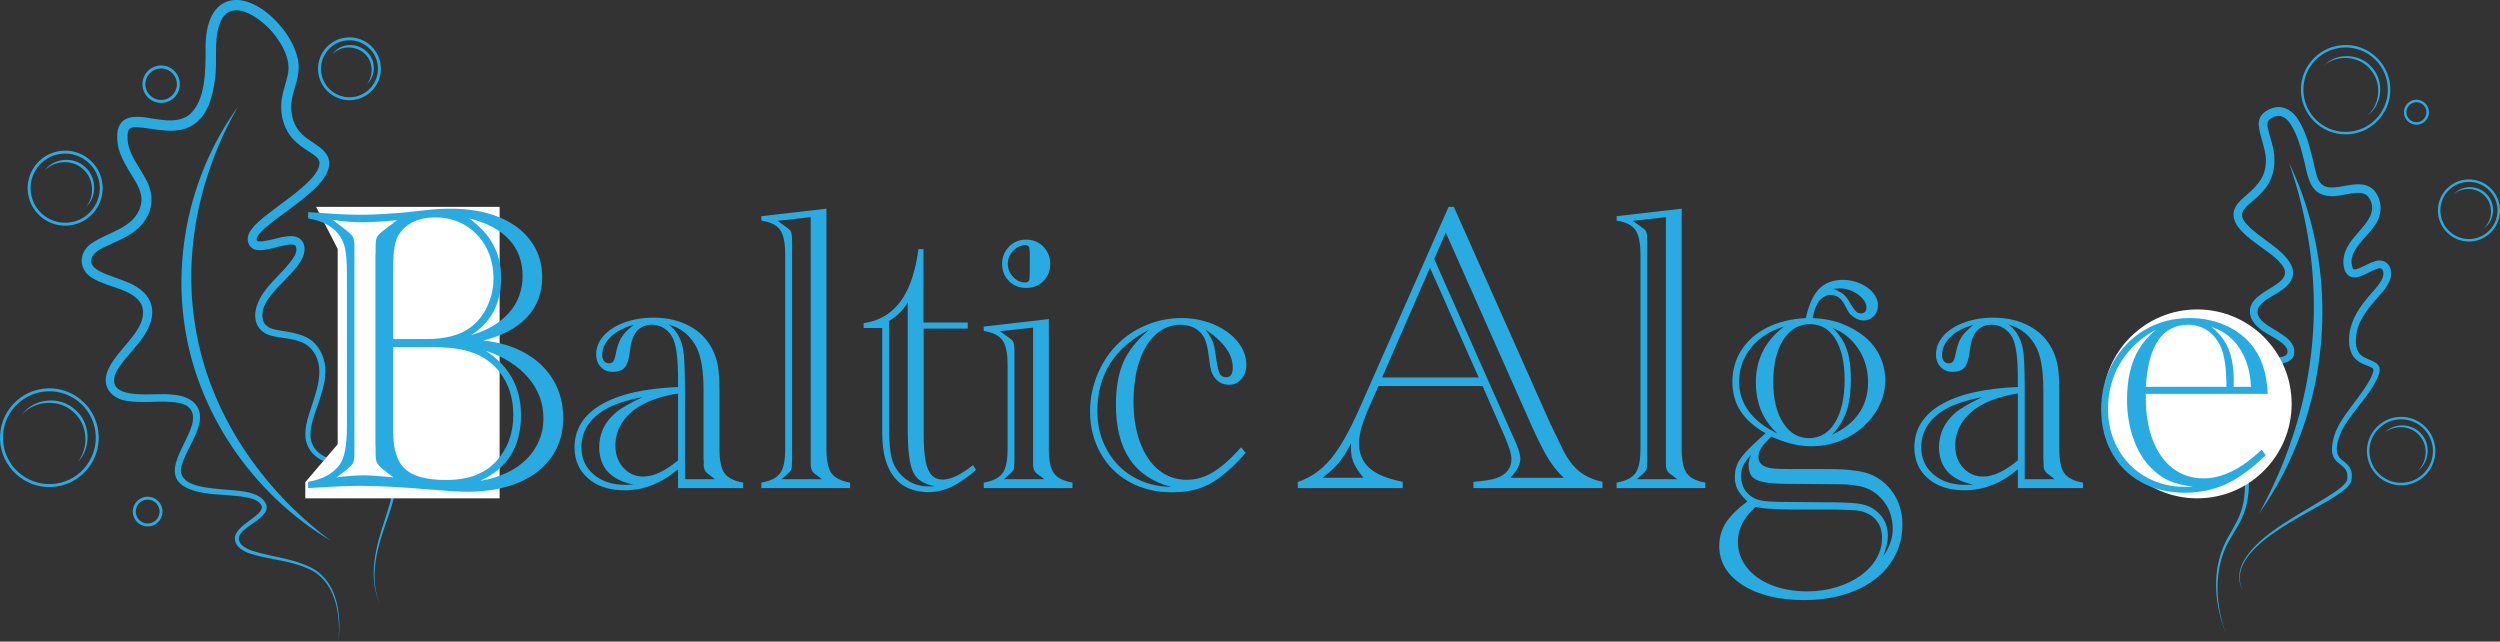
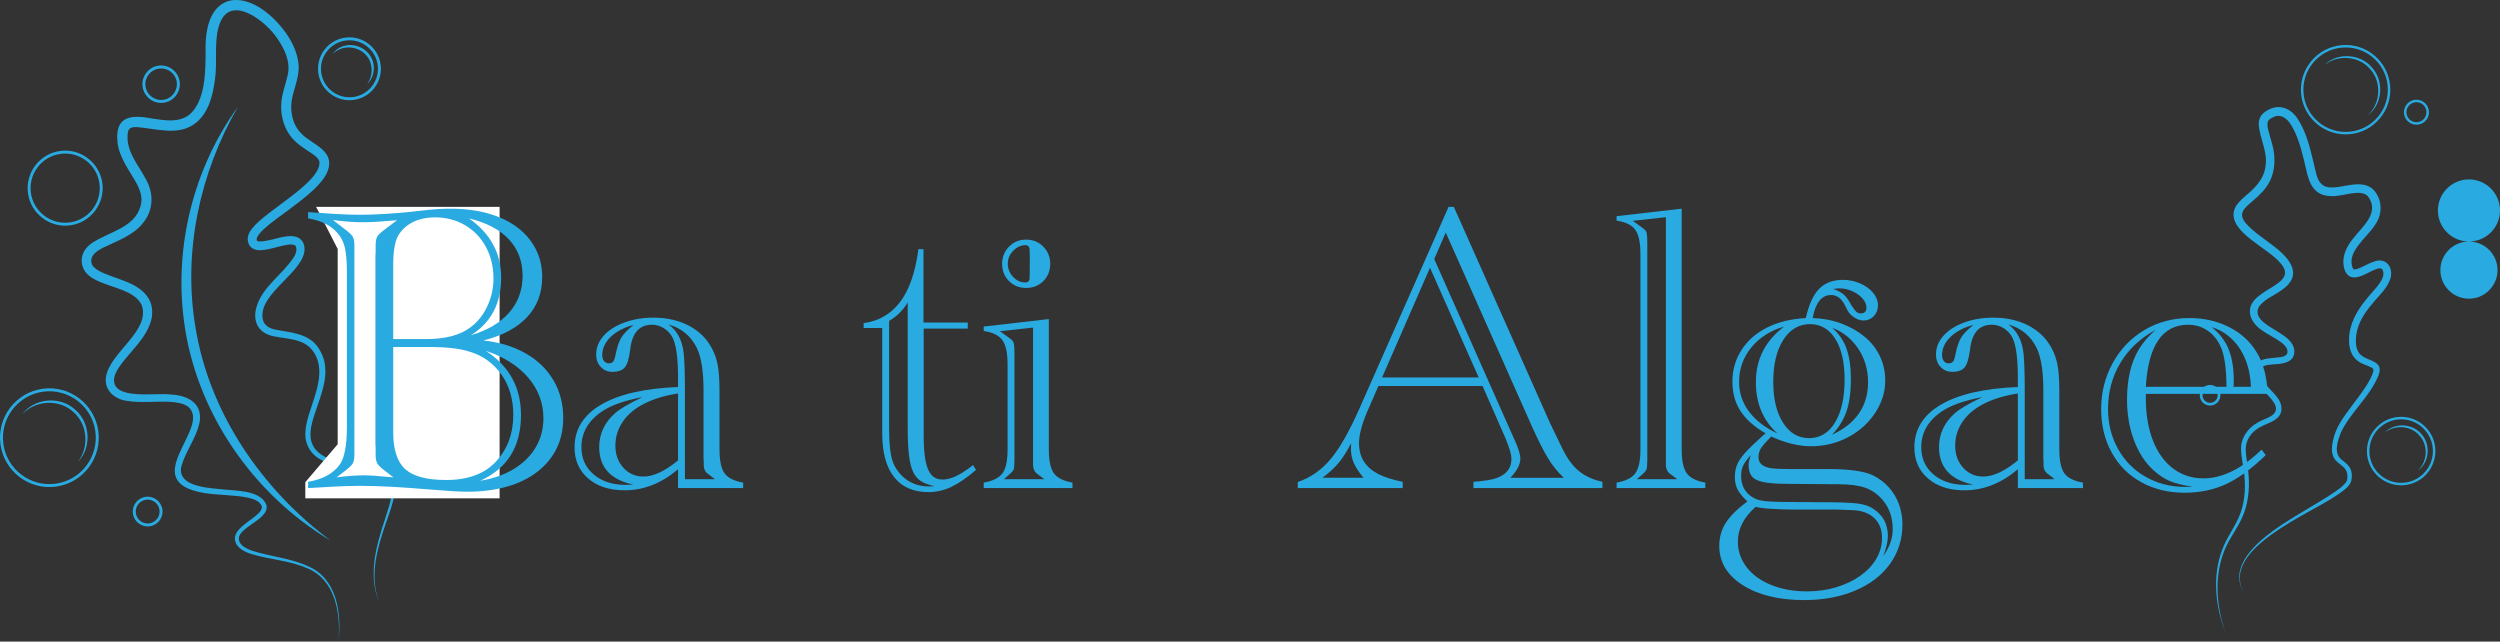
<svg xmlns="http://www.w3.org/2000/svg" id="Layer_1" data-name="Layer 1" viewBox="0 0 1564.57 401.54">
  <rect x="0" y="0" width="1564.57" height="401.54" fill="#333333" stroke="none" />
  <defs>
    <style>
      .cls-1 {
        fill: #fff;
      }

      .cls-2 {
        fill: #29abe2;
      }
    </style>
  </defs>
  <g>
    <path class="cls-2" d="M211.804,401.54c1.58-17.085-1.739-38.831-19.651-45.954-11.102-4.876-23.313-5.362-34.914-8.891-4.296-1.33-10.036-4.124-10.243-9.57-.245-8.538,18.125-14.243,16.838-20.345-1.467-3.477-5.496-4.622-8.952-5.396-8.632-1.714-17.969-1.444-26.843-2.803-43.336-7.12,4.447-40.753-10.043-53.815-3.176-2.519-7.351-2.951-11.47-3.272-8.874-.542-18.27.866-27.364-.661-7.481-1.05-14.024-6.637-12.861-14.782,2.356-15.756,28.423-29.018,22.278-45.397-4.974-9.62-20.53-10.704-29.554-15.958-10.174-5.04-10.59-16.955-.968-22.928,10.584-6.794,25.943-9.331,29.814-22.463,1.691-5.172.012-10.154-2.582-14.875-4.235-7.588-10.835-15.984-11.76-25.515-1.68-16.204,8.387-17.333,21.535-14.745,8.405,1.234,16.827,2.763,23.525-2.457,10.071-8.743,10.011-27.071,10.092-39.694-1.207-41.348,29.575-39.859,50.206-11.455,3.693,5.321,6.634,11.21,7.716,17.729,1.2,6.53-1.095,13.091-2.788,19.036-1.567,5.426-2.179,10.764-.777,16.188,1.287,5.353,4.308,9.6,8.835,12.933,6.762,4.958,16.963,9.244,13.459,19.83-1.593,4.76-5.25,8.764-8.675,12.078-4.55,4.316-9.414,8.017-14.261,11.652-4.013,3.362-23.115,15.567-21.707,20.294.012.195.108.183.107.304.072.015.05.101.142.124,1.304.907,4.743.073,6.602-.239,6.512-1.05,18.554-6.543,22.414,1.828,5.328,14.61-24.398,28.228-25.685,43.789-.586,5.975,2.489,9.143,8.343,10.238,8.852,1.736,19.763,2.215,25.778,10.185,21.209,27.858-32.085,63.628,18.454,73.722,10.029,2.495,22.233,3.948,29.133,12.663,2.183,4.508.243,9.513-.902,13.895-.887,2.903-1.885,5.75-2.869,8.596-5.821,16.645-11.791,35.414-4.432,52.515-7.86-16.986-2.426-36.127,3.128-52.952,1.713-5.602,4.012-11.411,4.281-17.238.017-1.404-.138-2.826-.795-3.89-2.699-3.374-6.701-5.366-10.705-6.896-14.123-5.655-39.203-3.227-42.465-22.588-.832-7.87,2.4-15.556,4.614-22.643,3.565-10.582,7.088-23.271-.508-32.717-5.728-7.087-15.304-6.75-23.636-8.478-7.895-1.33-12.636-6.643-11.905-14.817,1.716-13.034,13.295-21.042,20.885-30.408,2.585-3.341,6.054-7.193,4.392-11.268-.047-.183-.191-.207-.24-.35-.143-.052-.174-.187-.356-.237-1.778-.834-4.857-.258-7.027.205-4.393.914-8.903,2.525-13.624,2.904-2.084.141-4.345-.055-6.125-1.354-1.832-1.239-2.653-3.54-2.686-5.668.023-2.551,1.477-4.861,2.616-6.321,8.262-11.21,43.139-28.858,42.314-41.77-.429-2.159-2.28-3.631-4.193-4.992-5.007-3.343-10.971-6.808-14.577-12.171-3.841-5.536-5.495-12.426-5.156-19.103.283-6.288,2.744-12.23,4.014-18.05,1.954-8.28-1.766-16.182-6.376-22.888-6.956-10.751-29.489-28.649-36.322-9.001-3.727,11-1.013,23.599-2.911,35.174-1.203,9.227-3.885,20.126-11.747,26.407-10.672,8.731-25.068,3.557-37.119,2.725-2.077.002-3.973.063-4.982,1.732-.805,1.344-.908,4.404-.658,6.938,1.061,8.789,6.586,15.125,10.971,23.188,5.575,9.434,5.453,20.162-1.837,28.729-6.133,7.388-16.097,10.791-23.997,14.654-4.34,2.128-8.962,5.008-7.73,10.065.433,1.751,2.273,3.35,4.596,4.665,5.048,2.72,10.956,4.273,16.428,6.523,10.15,3.842,18.651,10.692,16.627,22.79-2.5,12.562-13.681,20.942-20.343,30.822-1.588,2.325-2.851,4.782-3.207,7.108-1.696,14.142,26.421,8.815,35.414,10.155,11.456.417,21.099,6.326,17.672,19.116-2.334,8.884-8.126,16.282-10.712,24.905-1.943,5.898,1.253,9.901,6.485,11.949,5.224,2.059,11.235,2.651,17.162,3.203,8.457,1.155,25.34.184,29.185,9.7,3.217,10.122-23.189,15.08-15.888,24.702,1.682,2.022,4.443,3.25,7.179,4.215,11.346,3.684,23.794,4.521,34.808,9.641,18.267,7.689,21.167,29.724,19.086,47.201h0Z" />
    <path class="cls-2" d="M148.839,66.937c-23.786,41.279-34.48,90.583-26.531,137.766,8.599,53.599,41.426,101.401,84.612,133.627-48.841-29.091-84.432-80.779-91.786-137.423-6.211-46.774,6.058-95.752,33.705-133.969h0Z" />
    <g>
      <path class="cls-2" d="M35.195,304.513c-16.87,2.369-32.523-9.428-34.892-26.299-2.369-16.87,9.428-32.523,26.299-34.892,16.87-2.369,32.523,9.428,34.892,26.299s-9.428,32.523-26.299,34.892ZM26.857,245.144c-15.866,2.228-26.961,16.949-24.733,32.815,2.228,15.866,16.949,26.961,32.815,24.733,15.866-2.228,26.961-16.949,24.733-32.815-2.228-15.866-16.949-26.961-32.815-24.733Z" />
      <path class="cls-2" d="M13.941,259.219c7.539-10.204,23.562-11.48,32.931-3.001,9.725,8.066,10.74,24.117,1.704,33.023,7.486-9.413,6.273-23.943-2.908-31.635-8.914-7.999-23.475-7.138-31.727,1.612h0Z" />
    </g>
    <g>
      <path class="cls-2" d="M221.439,62.524c-10.741,1.508-20.708-6.004-22.216-16.745-1.508-10.741,6.004-20.708,16.745-22.216,10.741-1.508,20.708,6.004,22.216,16.745s-6.004,20.708-16.745,22.216ZM216.223,25.384c-9.737,1.367-16.547,10.402-15.179,20.139,1.367,9.737,10.402,16.547,20.139,15.179,9.737-1.367,16.547-10.402,15.179-20.139-1.367-9.737-10.402-16.547-20.139-15.179Z" />
      <path class="cls-2" d="M208.095,33.848c7.825-10.918,25.52-4.958,25.85,8.32.182,3.951-1.434,7.87-4.183,10.462,2.196-3.074,3.132-6.812,2.751-10.36-1.167-11.868-16.033-16.758-24.418-8.421h0Z" />
    </g>
    <g>
      <path class="cls-2" d="M44.049,141.006c-12.824,1.801-24.723-7.166-26.524-19.991-1.801-12.824,7.167-24.723,19.991-26.524,12.824-1.801,24.723,7.167,26.524,19.991,1.801,12.824-7.167,24.722-19.992,26.523ZM37.773,96.314c-11.82,1.66-20.086,12.627-18.426,24.447,1.66,11.819,12.627,20.085,24.447,18.425,11.82-1.66,20.086-12.627,18.426-24.446-1.66-11.82-12.627-20.086-24.447-18.426Z" />
-       <path class="cls-2" d="M28.018,106.684c5.589-7.867,17.826-8.873,24.939-2.43,7.389,6.122,8.134,18.387,1.134,25.032,5.449-7.155,4.507-17.893-2.338-23.643-6.661-5.962-17.43-5.372-23.735,1.042h0Z" />
    </g>
    <path class="cls-2" d="M93.706,329.364c-5.083.714-9.8-2.841-10.514-7.924s2.842-9.8,7.925-10.513,9.799,2.841,10.513,7.924-2.841,9.799-7.924,10.513ZM91.372,312.748c-4.079.573-6.932,4.357-6.359,8.436s4.358,6.931,8.437,6.358c4.079-.573,6.931-4.357,6.359-8.436-.573-4.079-4.357-6.931-8.436-6.359Z" />
    <path class="cls-2" d="M102.471,64.283c-6.392.898-12.323-3.572-13.22-9.964-.898-6.392,3.572-12.323,9.964-13.221,6.392-.898,12.324,3.573,13.221,9.965.898,6.392-3.573,12.323-9.965,13.22ZM99.471,42.919c-5.388.757-9.155,5.756-8.399,11.144.757,5.388,5.756,9.155,11.143,8.399s9.156-5.756,8.4-11.143-5.756-9.156-11.144-8.4Z" />
  </g>
  <path class="cls-2" d="M1383.138,253.822c-3.563,0-6.462-2.899-6.462-6.462s2.899-6.462,6.462-6.462,6.462,2.899,6.462,6.462-2.899,6.462-6.462,6.462ZM1383.138,242.618c-2.615,0-4.742,2.127-4.742,4.742s2.127,4.742,4.742,4.742,4.742-2.127,4.742-4.742-2.127-4.742-4.742-4.742Z" />
  <g>
    <path class="cls-2" d="M1392.693,395.635c-6.276-16.321-8.265-35.073-1.937-51.716,3.088-8.402,8.913-15.348,11.628-23.474,2.788-8.132,3.053-16.961,1.912-25.444-.557-4.405-1.582-8.647-1.756-13.17-.533-7.233,4.139-14.064,10.379-17.38,4.334-2.763,13.474-4.016,11.059-10.792-2.678-5.832-9.155-9.342-11.957-15.392-1.68-3.398-2.298-8.643,1.022-11.485,3.014-2.482,7.125-2.512,10.533-2.883,3.038-.44,8.163-.185,8.013-4.011-.01-1.455-.885-2.869-2.271-4.188-6.414-5.977-17.119-8.081-20.699-17.287-5.729-18.028,32.154-18.784,18.39-33.931-7.301-9.033-31.845-19.076-28.975-32.293.877-3.872,4.107-6.815,6.717-9.125,6.53-5.381,12.321-11.056,13.133-19.637,1.227-8.778-3.64-16.666-4.33-25.422-.021-1.356.156-2.899.833-4.386.97-2.158,2.735-3.558,4.665-4.596,7.362-4.362,14.708-1.227,19.002,5.519,5.093,7.863,7.221,16.663,9.42,25.471,0,0,1.49,6.407,1.49,6.407.873,3.676,1.837,7.577,4.925,9.588,1.308.864,2.989,1.249,4.874,1.311,6.108.209,13.148-2.75,19.877-1.813,2.687.347,5.545,1.73,7.324,3.865,5.2,6.437,4.986,15.079.294,21.529-5.014,7.961-18.62,17.203-13.546,27.482.321.264.659.23,1.181.194,3.72-.64,7.639-3.52,11.626-4.81,7.051-2.796,12.048,2.58,10.728,9.625-1.866,7.075-7.715,11.682-11.828,16.97-5.436,6.365-9.868,13.664-10.038,22.162-.137,3.796.526,7.753,3.636,10.099,4.969,3.646,14.011,3.391,10.443,12.48-5.47,13.367-17.428,22.785-23.544,35.698-1.92,5.166-4.62,12.4.251,16.646,1.459,1.334,3.55,2.513,5.062,4.676,1.84,2.701,1.898,6.031,1.189,9.115-1.555,3.964-5.487,6.2-8.729,8.518-17.265,12.035-72.257,33.485-58.918,60.394-2.115-3.83-2.96-8.441-1.992-12.789,4.313-18.554,33.147-33.065,48.502-42.635,3.751-2.25,7.5-4.508,11.059-6.964,2.534-1.806,5.216-3.668,6.971-6.176.576-.854.627-1.414.723-2.483.972-11.396-14.306-5.834-8.23-26.315,2.275-7.578,7.487-13.912,12.05-20.138,3.892-5.215,7.905-10.285,10.799-16.047.706-1.483,1.777-3.724,1.71-5.201-.076-.534-.209-.754-.856-1.216-2.766-1.574-6.105-2.098-8.959-4.32-4.232-2.994-5.628-8.639-5.432-13.46-.008-9.349,4.901-18.092,10.717-25.002,3.375-4.651,11.726-11.628,10.694-17.224-.623-2.673-2.037-2.584-4.415-1.772-4.139,1.442-7.998,4.434-12.626,5.138-7.257,1.042-8.745-7.829-7.605-13.093.496-2.518,1.529-4.826,2.75-6.882,5.513-9.758,21.036-18.859,12.303-30.682-4.647-5.172-16.241.45-23.337-.159-12.846-.407-14.132-11.555-16.449-21.442-2.019-8.095-4.178-16.72-8.675-23.633-2.342-3.734-6.285-6.53-10.534-4.433-1.27.575-2.981,1.401-3.565,2.674-.874,2.418.081,4.995.768,7.763.583,2.056,1.242,4.186,1.807,6.388,2.622,8.922,1.982,19.705-3.945,27.387-2.852,3.895-6.505,6.847-9.728,9.647-4.947,4.182-7.321,7.465-2.494,12.949,4.186,4.758,9.574,8.231,14.717,12.162,10.242,7.375,22.555,18.714,7.72,29.146-4.853,3.679-11.529,5.925-14.776,11.063-3.415,7.645,7.957,12.276,13.289,15.952,3.968,2.537,9.06,6.056,9.101,11.465.182,6.777-6.86,7.905-11.926,8.123-2.971.313-6.041.183-8.316,1.809-.863.683-1.077,1.827-1.088,2.953.017,3.482,2.085,6.25,4.362,8.891,3.552,4.295,9.373,8.444,8.913,14.855-.582,6.776-8.52,8.1-13.3,10.798-5.405,2.827-9.368,8.262-9.024,14.521.092,4.144,1.072,8.489,1.521,12.905.979,8.856.48,18.046-2.635,26.476-3.053,8.366-8.98,15.124-12.229,23.308-6.568,16.251-5.091,34.818.578,51.177h0Z" />
-     <path class="cls-2" d="M1432.583,102c25.061,52.002,27.368,114.356,7.675,168.533-6.554,18.08-15.362,35.342-26.512,50.862,19.476-35.345,31.582-74.435,33.9-114.692,2.096-35.523-3.429-71.014-15.063-104.703h0Z" />
    <path class="cls-2" d="M1467.953,84.098c-15.425,0-27.974-12.549-27.974-27.974s12.549-27.974,27.974-27.974,27.973,12.549,27.973,27.974-12.549,27.974-27.973,27.974ZM1467.953,29.695c-14.573,0-26.428,11.856-26.428,26.428s11.854,26.428,26.428,26.428,26.428-11.856,26.428-26.428-11.856-26.428-26.428-26.428Z" />
    <path class="cls-2" d="M1454.57,40.776c8.078-8.165,22.59-7.284,29.925,1.5,7.705,8.459,6.603,22.964-2.59,29.85,7.962-7.489,8.721-20.751,1.425-28.835-7.012-8.331-20.26-9.387-28.76-2.515h0Z" />
    <g>
      <path class="cls-2" d="M1502.709,303.722c-11.815,0-21.426-9.612-21.426-21.426s9.611-21.426,21.426-21.426,21.426,9.612,21.426,21.426-9.611,21.426-21.426,21.426ZM1502.709,262.416c-10.962,0-19.88,8.918-19.88,19.88s8.918,19.88,19.88,19.88,19.88-8.918,19.88-19.88-8.918-19.88-19.88-19.88Z" />
      <path class="cls-2" d="M1492.549,270.643c6.085-6.36,17.249-5.707,22.861,1.017,5.899,6.471,5.026,17.628-2.106,22.786,5.902-5.763,6.432-15.674.942-21.771-5.29-6.271-15.186-7.098-21.696-2.032h0Z" />
    </g>
    <path class="cls-2" d="M1512.28,78.053c-4.315,0-7.825-3.51-7.825-7.825s3.51-7.826,7.825-7.826,7.826,3.511,7.826,7.826-3.512,7.825-7.826,7.825ZM1512.28,63.949c-3.462,0-6.279,2.817-6.279,6.28s2.817,6.279,6.279,6.279,6.28-2.816,6.28-6.279-2.817-6.28-6.28-6.28Z" />
    <g>
-       <path class="cls-2" d="M1545.138,151.15c-10.714,0-19.43-8.717-19.43-19.432s8.716-19.431,19.43-19.431,19.432,8.716,19.432,19.431-8.717,19.432-19.432,19.432ZM1545.138,113.833c-9.861,0-17.884,8.023-17.884,17.885s8.023,17.886,17.884,17.886,17.886-8.023,17.886-17.886-8.024-17.885-17.886-17.885Z" />
+       <path class="cls-2" d="M1545.138,151.15c-10.714,0-19.43-8.717-19.43-19.432s8.716-19.431,19.43-19.431,19.432,8.716,19.432,19.431-8.717,19.432-19.432,19.432Zc-9.861,0-17.884,8.023-17.884,17.885s8.023,17.886,17.884,17.886,17.886-8.023,17.886-17.886-8.024-17.885-17.886-17.885Z" />
      <path class="cls-2" d="M1535.959,121.191c5.478-5.81,15.623-5.227,20.709.869,5.349,5.866,4.546,16.003-1.959,20.634,5.275-5.237,5.735-14.127.795-19.619-4.766-5.644-13.64-6.401-19.544-1.885h0Z" />
    </g>
  </g>
  <polygon class="cls-1" points="191.071 311.87 312.666 311.87 312.666 129.478 197.827 129.478 211.337 155.797 211.337 278.014 191.071 301.737 191.071 311.87" />
  <g>
    <path class="cls-2" d="M192.82,305.452v-3.922c8.939-1.521,15.476-5.017,19.611-10.502,3.119-4.13,4.681-12.188,4.681-24.165v-95.52c0-7.168-.422-12.587-1.265-16.258-.844-3.668-2.405-6.768-4.681-9.298-4.049-4.723-10.166-7.758-18.346-9.11v-3.922l2.025.129,15.181,1.013c5.396.336,10.71.505,15.941.505,4.384,0,9.572-.191,15.562-.571,5.987-.379,10.542-.736,13.664-1.075l12.777-1.392c4.555-.505,9.279-.759,14.17-.759,8.687,0,16.552,1.013,23.596,3.038,7.042,2.025,13.052,4.915,18.029,8.665,4.976,3.754,8.812,8.269,11.513,13.537,2.698,5.274,4.047,11.116,4.047,17.525,0,9.951-3.142,18.303-9.425,25.049-6.284,6.749-15.415,11.64-27.39,14.678,9.951,1.013,18.724,3.668,26.315,7.969s13.431,9.932,17.523,16.891c4.09,6.956,6.135,14.78,6.135,23.469,0,7.085-1.349,13.431-4.047,19.039-2.701,5.611-6.706,10.502-12.02,14.678-5.314,4.173-11.724,7.316-19.23,9.424-7.509,2.108-15.732,3.163-24.671,3.163-4.639,0-11.345-.379-20.117-1.138-12.821-1.013-21.592-1.646-26.315-1.897-7.676-.422-14.675-.633-21.001-.633-4.977,0-10.545.168-16.7.505l-13.032.759-2.53.129ZM210.659,298.746c6.661-.841,12.227-1.267,16.7-1.267,4.049,0,9.318.34,15.814,1.013l3.036.254-4.428-3.417c-2.868-2.108-4.704-3.793-5.503-5.06-.803-1.267-1.202-3.163-1.202-5.693v-4.176c0-.759-.021-1.263-.063-1.517-.045-.254-.064-.462-.064-.633v-118.293c0-.254.02-.505.064-.759.041-.254.063-.716.063-1.392v-4.176c0-1.771.147-3.163.444-4.176.294-1.009.863-1.959,1.707-2.847.843-.884,2.36-2.128,4.555-3.731l6.706-5.06-4.555.379c-6.496.59-12.189.884-17.079.884-5.566,0-11.724-.462-18.471-1.392l6.706,5.188c2.95,2.193,4.808,3.902,5.566,5.123.759,1.224,1.138,3.101,1.138,5.63v130.946c0,2.53-.379,4.407-1.138,5.63s-2.616,2.932-5.566,5.123l-4.428,3.417ZM246.083,212.207h20.497c12.145,0,21.422-2.444,27.832-7.339,4.385-3.203,7.887-7.567,10.502-13.092,2.612-5.525,3.922-11.324,3.922-17.396,0-7.339-1.562-13.92-4.682-19.738s-7.464-10.374-13.031-13.662c-5.566-3.292-11.81-4.935-18.725-4.935-5.484,0-10.205,1.013-14.169,3.035-3.966,2.025-7.044,4.935-9.236,8.731-1.941,3.793-2.911,9.826-2.911,18.092v46.304ZM246.083,217.142v53.264c0,10.964,2.508,18.706,7.529,23.215,5.017,4.516,13.557,6.768,25.619,6.768,13.746,0,24.206-3.922,31.377-11.766,7.085-7.758,10.626-17.416,10.626-28.97,0-4.892-.612-9.427-1.834-13.603-1.224-4.173-3.036-7.989-5.439-11.449-2.405-3.457-5.294-6.429-8.667-8.919-3.374-2.487-7.212-4.364-11.513-5.63-5.82-1.939-14.508-2.909-26.063-2.909h-21.635ZM294.666,209.803c10.374-3.035,18.364-7.758,23.975-14.17,5.607-6.409,8.413-14.084,8.413-23.023,0-9.025-2.827-16.595-8.475-22.71-5.652-6.115-14.002-10.522-25.052-13.224,13.412,9.45,20.117,21.806,20.117,37.071,0,16.192-6.326,28.212-18.978,36.056ZM300.486,300.896c7.926-1.267,14.884-3.688,20.874-7.276,5.988-3.582,10.606-8.114,13.854-13.6,3.246-5.482,4.872-11.555,4.872-18.217,0-9.529-3.163-18.006-9.49-25.431-6.325-7.422-15.181-13.029-26.567-16.825,14.675,9.533,22.014,22.941,22.014,40.231,0,19.738-8.522,33.443-25.557,41.119Z" />
    <path class="cls-2" d="M424.345,293.686c-10.375,8.771-21.508,13.158-33.4,13.158-9.533,0-17.144-2.467-22.837-7.402s-8.54-11.406-8.54-19.421c0-11.386,5.566-20.325,16.7-26.82s27.158-10.163,48.077-11.007v-5.314c0-6.58-.297-11.957-.886-16.133-.59-4.176-1.435-7.316-2.53-9.424-1.265-2.447-3.059-4.407-5.378-5.884-2.32-1.474-4.829-2.213-7.527-2.213-3.965,0-7.085,1.286-9.363,3.859s-3.712,6.557-4.301,11.954c-.676,5.314-1.771,8.922-3.29,10.819-1.517,1.897-4.133,2.847-7.844,2.847-2.868,0-5.271-1.013-7.21-3.038-1.941-2.022-2.911-4.638-2.911-7.844,0-4.301,1.56-8.2,4.682-11.703,3.119-3.5,7.443-6.26,12.968-8.286,5.523-2.025,11.576-3.038,18.155-3.038,8.518,0,15.983,1.709,22.393,5.126,6.409,3.414,11.175,8.16,14.297,14.233,1.686,3.12,2.888,6.623,3.605,10.499.716,3.882,1.075,9.236,1.075,16.07v36.435c0,7.003,1.032,11.98,3.099,14.929,2.066,2.955,5.967,4.935,11.703,5.947v3.417h-40.738v-11.766ZM396.511,303.301c-14.34-2.952-21.508-10.796-21.508-23.535,0-8.263,3.331-15.348,9.994-21.252,2.952-2.616,8.645-5.947,17.079-9.998-10.205,1.943-18.135,4.598-23.784,7.972-9.617,5.904-14.424,13.708-14.424,23.406,0,7.003,2.551,12.673,7.654,17.017,5.103,4.344,11.703,6.514,19.801,6.514,1.939,0,3.67-.043,5.187-.125ZM396.511,203.351c-5.904,1.517-10.649,3.985-14.233,7.402-3.585,3.417-5.376,7.234-5.376,11.449,0,1.603.379,2.87,1.138,3.797.759.93,1.771,1.392,3.036,1.392,1.181,0,2.066-.36,2.657-1.075.589-.716,1.095-2.17,1.519-4.364.927-4.723,2.129-8.289,3.605-10.694,1.474-2.401,4.027-5.037,7.654-7.906ZM424.345,288.118v-41.877c-8.182,1.267-15.204,3.374-21.066,6.326-5.863,2.952-10.354,6.706-13.474,11.261-3.12,4.552-4.681,9.572-4.681,15.054,0,5.568,1.664,10.186,4.997,13.854,3.331,3.668,7.529,5.502,12.589,5.502,6.241,0,13.453-3.371,21.635-10.12ZM428.647,299.884h18.725l-2.911-2.276c-.252-.254-.422-.379-.506-.379l-1.644-1.267c-1.265-1.267-1.898-2.866-1.898-4.809v-2.53l-.125-1.263v-43.015c0-11.723-1.351-20.497-4.049-26.315-3.795-7.761-9.742-12.735-17.84-14.929,5.398,3.793,8.56,9.826,9.49,18.089.506,5.063.759,12.907.759,23.535v55.16Z" />
-     <path class="cls-2" d="M476.471,305.452v-3.417c5.734-1.013,9.656-2.972,11.766-5.881,2.108-2.913,3.163-7.91,3.163-14.995v-122.215c0-7.085-1.075-12.122-3.226-15.117s-6.053-4.915-11.703-5.759v-2.781l40.739-4.684v150.555c0,7.003,1.031,11.98,3.099,14.929,2.066,2.955,5.965,4.935,11.703,5.947v3.417h-55.541ZM489.122,299.884h25.304l-3.036-2.276c-.17-.168-.338-.297-.506-.379l-1.644-1.267c-1.183-1.181-1.816-2.784-1.898-4.809v-155.236l-20.749,2.279,4.935,3.543c.082,0,.252.125.506.379l1.644,1.263c.843.594,1.392,1.455,1.644,2.596.254,1.138.379,3.143.379,6.01v135.372c0,3.46-.17,5.611-.505,6.452-.338.844-1.351,1.982-3.038,3.417-.252.168-.379.294-.379.379l-2.657,2.276Z" />
    <path class="cls-2" d="M578.064,205.63v67.051c0,6.58.399,11.874,1.202,15.879.8,4.008,2.065,6.94,3.795,8.794,1.727,1.857,4.027,2.784,6.895,2.784,5.144,0,11.469-3.038,18.978-9.11l1.897,3.038c-5.652,4.892-10.798,8.434-15.435,10.628-4.639,2.19-9.406,3.289-14.296,3.289-9.447,0-16.637-3.14-21.572-9.427-4.933-6.28-7.4-15.414-7.4-27.39v-65.913h-11.64v-3.038c6.326-.841,11.85-3.12,16.573-6.831,4.723-3.711,8.541-8.837,11.451-15.374,2.909-6.534,4.997-14.566,6.262-24.099h3.163v45.925h27.707v3.797h-27.58ZM568.068,189.309c-2.952,4.892-6.831,8.728-11.639,11.512v67.434c0,4.809.209,9.044.632,12.716.422,3.668,1.077,6.6,1.961,8.794.886,2.193,2.215,4.344,3.986,6.452,4.722,5.482,10.837,8.223,18.344,8.223,1.349,0,2.532-.043,3.543-.125-3.712-.844-6.6-1.939-8.667-3.292-2.066-1.346-3.689-3.308-4.87-5.881-1.183-2.573-2.024-6.092-2.53-10.565-.506-4.469-.76-9.994-.76-16.575v-78.692Z" />
    <path class="cls-2" d="M615.64,305.452v-3.417c5.734-1.013,9.656-2.972,11.766-5.881,2.108-2.913,3.163-7.91,3.163-14.995v-53.135c0-7.085-1.075-12.125-3.226-15.12-2.151-2.992-6.053-4.911-11.703-5.756v-2.784l40.739-4.681v81.475c0,7.003,1.031,11.98,3.099,14.929,2.066,2.955,5.965,4.935,11.703,5.947v3.417h-55.541ZM628.291,299.884h25.304l-3.036-2.276c-.17-.168-.338-.297-.506-.379l-1.644-1.267c-1.183-1.181-1.816-2.784-1.898-4.809v-86.156l-20.749,2.276,4.935,3.543c.082,0,.252.129.506.379l1.644,1.267c.843.59,1.392,1.455,1.644,2.593.254,1.138.379,3.143.379,6.01v66.296c0,3.46-.17,5.611-.505,6.452-.338.844-1.351,1.982-3.038,3.417-.252.168-.379.294-.379.379l-2.657,2.276ZM627.153,165.145c0-4.219,1.433-7.801,4.301-10.756,2.866-2.949,6.452-4.427,10.755-4.427s7.885,1.478,10.753,4.427c2.866,2.955,4.303,6.538,4.303,10.756,0,4.301-1.436,7.887-4.303,10.753-2.868,2.87-6.452,4.301-10.753,4.301s-7.888-1.432-10.755-4.301c-2.868-2.866-4.301-6.452-4.301-10.753ZM641.576,153.376c-2.954.172-5.503,1.415-7.654,3.734-2.151,2.322-3.226,4.997-3.226,8.035s1.095,5.736,3.289,8.094c2.193,2.365,4.723,3.543,7.591,3.543,1.854,0,2.784-.966,2.784-2.909.082-1.517.127-4.595.127-9.236,0-4.469-.045-7.336-.127-8.602-.086-1.686-1.013-2.573-2.784-2.659Z" />
-     <path class="cls-2" d="M776.694,279.895l2.911,3.543c-5.568,6.241-10.69,11.155-15.373,14.738-4.681,3.585-9.425,6.138-14.233,7.656s-10.332,2.276-16.573,2.276c-9.869,0-18.684-2.131-26.442-6.389-7.761-4.258-13.834-10.288-18.219-18.092-4.387-7.801-6.579-16.509-6.579-26.124,0-7.844,1.474-15.394,4.428-22.647,2.952-7.253,6.999-13.537,12.145-18.851,5.144-5.314,11.281-9.467,18.409-12.462,7.126-2.995,14.569-4.493,22.331-4.493,7.168,0,13.873,1.329,20.116,3.985,6.241,2.659,11.197,6.221,14.866,10.69,3.67,4.473,5.503,9.364,5.503,14.678,0,3.46-1.034,6.389-3.101,8.794-2.066,2.401-4.661,3.605-7.779,3.605-4.555,0-7.971-2.193-10.248-6.58-1.013-1.939-1.814-5.776-2.405-11.512-.676-5.65-1.771-9.701-3.289-12.145-1.351-2.279-3.29-4.07-5.82-5.38-2.53-1.306-5.398-1.959-8.602-1.959-5.82,0-10.966,2.025-15.435,6.072-4.473,4.047-7.908,9.701-10.311,16.954-2.405,7.253-3.607,15.688-3.607,25.303,0,9.533,1.392,18.029,4.176,25.494,2.782,7.464,6.683,13.2,11.703,17.205,5.017,4.008,10.859,6.01,17.521,6.01,3.797,0,7.464-.696,11.007-2.088s7.232-3.625,11.071-6.706c3.836-3.077,7.781-6.937,11.828-11.574ZM732.92,304.693c-23.027-5.99-34.54-23.109-34.54-51.367,0-10.628,1.539-19.484,4.618-26.569,3.079-7.085,8.497-13.916,16.258-20.497-21.678,11.136-32.515,28.133-32.515,50.988,0,8.942,1.981,17.017,5.945,24.227,3.963,7.214,9.467,12.864,16.51,16.954,7.042,4.093,14.949,6.178,23.723,6.264ZM754.428,206.26c2.446,3.209,4.027,5.884,4.745,8.035.716,2.151,1.41,5.842,2.086,11.07.675,4.473,1.412,7.382,2.215,8.731.8,1.349,2.088,2.022,3.859,2.022,2.782,0,4.174-2.022,4.174-6.072,0-8.348-5.693-16.275-17.079-23.785Z" />
  </g>
  <g>
-     <circle class="cls-1" cx="1375.063" cy="252.762" r="59.109" />
    <path class="cls-2" d="M927.818,241.56h-65.155l-7.085,16.192c-3.374,7.93-5.06,14.467-5.06,19.613,0,4.387.99,8.16,2.972,11.324,1.982,3.16,4.935,5.776,8.856,7.844,3.922,2.068,9.087,3.731,15.499,4.997v3.922h-65.663v-3.797c7.926-2.698,14.739-7.422,20.432-14.17,5.692-6.745,11.701-17.248,18.028-31.504l55.919-126.516h3.292l60.853,136.764c.168.086.317.317.442.696.129.379.297.782.508,1.204.208.422.442.884.696,1.392l5.565,11.512c3.038,6.158,6.495,10.796,10.377,13.916,3.876,3.12,8.728,5.314,14.55,6.58v3.922h-80.72v-3.922c6.834-.508,11.723-1.306,14.678-2.405,6.072-2.276,9.107-6.241,9.107-11.894,0-2.781-1.349-7.336-4.047-13.662l-14.045-32.008ZM853.299,299c-2.866-3.46-4.892-6.557-6.072-9.302-1.181-2.738-1.771-5.713-1.771-8.919,0-1.432.043-2.57.129-3.414-2.616,5.06-5.188,9.13-7.718,12.208-2.53,3.081-5.945,6.221-10.247,9.427h25.68ZM925.416,236.246l-30.491-68.7-29.986,68.7h60.477ZM897.581,162.107l48.708,109.69,1.267,2.784c2.612,5.65,3.922,9.783,3.922,12.399,0,3.625-2.068,7.633-6.201,12.02h33.404c-3.797-3.543-7.085-7.613-9.869-12.211-2.784-4.595-6.033-10.984-9.744-19.167l-54.276-122.089-7.21,16.575Z" />
    <path class="cls-2" d="M1011.701,305.452v-3.417c5.733-1.013,9.655-2.972,11.766-5.881,2.108-2.913,3.163-7.91,3.163-14.995v-122.215c0-7.085-1.075-12.122-3.226-15.117s-6.053-4.915-11.703-5.759v-2.781l40.739-4.684v150.555c0,7.003,1.029,11.98,3.097,14.929,2.068,2.955,5.967,4.935,11.703,5.947v3.417h-55.54ZM1024.351,299.884h25.306l-3.038-2.276c-.168-.168-.336-.297-.505-.379l-1.646-1.267c-1.181-1.181-1.814-2.784-1.897-4.809v-155.236l-20.751,2.279,4.935,3.543c.082,0,.254.125.508.379l1.643,1.263c.844.594,1.392,1.455,1.646,2.596.254,1.138.379,3.143.379,6.01v135.372c0,3.46-.172,5.611-.505,6.452-.34.844-1.352,1.982-3.038,3.417-.254.168-.379.294-.379.379l-2.659,2.276Z" />
    <path class="cls-2" d="M1108.484,273.189c-3.206,3.206-5.334,5.63-6.389,7.273-1.056,1.646-1.58,3.523-1.58,5.63,0,3.882,2.698,6.201,8.094,6.96,2.701.336,6.663.505,11.894.505h24.039c12.904,0,22.096,1.309,27.578,3.922,3.797,1.857,7.085,4.324,9.869,7.402s4.911,6.6,6.389,10.565c1.474,3.965,2.213,8.223,2.213,12.778,0,9.193-2.573,17.396-7.718,24.607s-12.419,12.798-21.823,16.763-20.012,5.947-31.817,5.947c-15.941,0-28.806-3.12-38.589-9.361-9.787-6.244-14.675-14.424-14.675-24.544,0-5.314,1.346-10.103,4.047-14.362,2.698-4.258,7.21-8.751,13.537-13.474-2.952-2.784-4.997-5.294-6.135-7.527s-1.709-4.786-1.709-7.652c0-2.784.442-5.314,1.329-7.593.884-2.276,2.57-4.806,5.06-7.59,2.487-2.784,6.092-6.284,10.816-10.502l2.025-1.771c-7.171-4.13-12.419-8.814-15.75-14.042-3.335-5.231-4.997-11.304-4.997-18.221,0-7.336,1.897-13.956,5.693-19.863,3.793-5.901,9.127-10.581,16.004-14.042,6.874-3.457,14.949-5.439,24.227-5.947,1.939-8.517,4.743-14.632,8.414-18.346,3.668-3.707,8.622-5.565,14.863-5.565,3.711,0,7.276.739,10.69,2.213,3.417,1.478,6.138,3.437,8.16,5.884,2.025,2.447,3.038,5.06,3.038,7.844,0,2.698-.867,4.954-2.593,6.768-1.732,1.814-3.859,2.718-6.389,2.718-1.943,0-3.839-.587-5.693-1.771-1.857-1.178-3.292-2.655-4.301-4.427l-1.9-3.668c-2.108-4.051-4.931-6.076-8.474-6.076-5.908,0-9.744,4.809-11.515,14.424,6.663.254,12.758,1.435,18.283,3.543,5.522,2.111,10.327,4.872,14.421,8.286,4.09,3.417,7.23,7.464,9.427,12.148,2.19,4.681,3.289,9.721,3.289,15.117,0,7.171-2.131,13.962-6.389,20.371-4.262,6.409-9.932,11.469-17.017,15.18-7.085,3.714-14.804,5.568-23.152,5.568-7.59,0-15.859-2.025-24.798-6.072ZM1098.744,317.217c-7.425,6.495-11.136,13.748-11.136,21.76,0,5.904,1.834,11.238,5.505,16.004,3.668,4.766,8.814,8.477,15.434,11.136,6.62,2.655,14.108,3.985,22.459,3.985,6.491,0,12.63-.887,18.405-2.659s10.796-4.196,15.054-7.273c4.258-3.081,7.55-6.623,9.869-10.628,2.319-4.008,3.48-8.332,3.48-12.97,0-5.314-1.709-9.509-5.123-12.587-3.417-3.081-8.078-4.661-13.982-4.743l-9.74-.379h-27.832c-4.133,0-7.972-.129-11.515-.383-3.879-.082-7.507-.505-10.878-1.263ZM1112.406,271.293c-9.025-8.098-13.537-18.808-13.537-32.137,0-14.338,5.904-25.936,17.713-34.792-8.688,2.53-15.562,6.917-20.622,13.158-5.06,6.244-7.593,13.412-7.593,21.509,0,6.831,2.068,13.009,6.201,18.534,4.13,5.525,10.077,10.1,17.838,13.728ZM1178.574,348.087c3.965-5.654,5.947-11.261,5.947-16.829,0-7.253-2.068-13.326-6.198-18.217-3.124-3.711-6.772-6.307-10.944-7.781-4.176-1.474-9.892-2.213-17.142-2.213l-17.462-.125-14.421-.129c-6.244,0-11.132-.356-14.675-1.075-3.543-.716-5.99-1.916-7.339-3.605-1.349-1.686-2.025-4.13-2.025-7.339,0-1.432.508-3.457,1.517-6.072-2.53,2.784-4.196,5.063-4.997,6.834s-1.201,3.922-1.201,6.452c0,3.289.778,6.158,2.342,8.602,1.557,2.444,3.856,4.344,6.894,5.693,1.854.759,4.427,1.267,7.718,1.517,3.289.254,8.685.379,16.192.379l16.829.129c10.796,0,18.323.251,22.581.759,4.258.505,7.61,1.6,10.057,3.289,6.158,3.965,9.236,9.658,9.236,17.079,0,3.374-.97,7.593-2.909,12.653ZM1154.409,237.638c0-10.882-1.943-19.398-5.818-25.557-3.879-6.155-9.153-9.236-15.816-9.236-6.999,0-12.587,3.289-16.763,9.869-4.173,6.577-6.26,15.351-6.26,26.315,0,10.628,2.042,19.148,6.135,25.557,4.09,6.409,9.509,9.615,16.258,9.615,6.914,0,12.353-3.292,16.321-9.869,3.961-6.58,5.944-15.476,5.944-26.694ZM1146.565,272.051c7.422-3.374,13.032-7.824,16.825-13.349,3.797-5.522,5.696-11.997,5.696-19.421,0-7.926-2.048-14.949-6.138-21.064s-9.509-10.479-16.255-13.095c4.215,3.797,7.21,8.223,8.982,13.286,1.771,5.06,2.655,11.343,2.655,18.851,0,8.098-.907,14.8-2.718,20.114-1.817,5.314-4.829,10.209-9.048,14.678ZM1147.324,180.832c2.866,1.013,5.063,2.193,6.58,3.543s2.952,3.331,4.301,5.947c1.432,2.276,2.55,3.816,3.351,4.618s1.791,1.201,2.975,1.201c2.358,0,3.543-1.22,3.543-3.668,0-1.939-.825-3.839-2.467-5.693-1.646-1.857-3.777-3.374-6.389-4.555-2.616-1.181-5.314-1.771-8.098-1.771-.844,0-2.108.125-3.797.379Z" />
    <path class="cls-2" d="M1262.836,293.686c-10.374,8.771-21.509,13.158-33.4,13.158-9.533,0-17.142-2.467-22.835-7.402-5.693-4.935-8.54-11.406-8.54-19.421,0-11.386,5.565-20.325,16.7-26.82,11.132-6.495,27.156-10.163,48.075-11.007v-5.314c0-6.58-.297-11.957-.887-16.133s-1.435-7.316-2.53-9.424c-1.263-2.447-3.058-4.407-5.376-5.884-2.319-1.474-4.829-2.213-7.527-2.213-3.965,0-7.085,1.286-9.361,3.859-2.279,2.573-3.714,6.557-4.301,11.954-.676,5.314-1.771,8.922-3.292,10.819-1.517,1.897-4.133,2.847-7.844,2.847-2.866,0-5.271-1.013-7.21-3.038-1.943-2.022-2.909-4.638-2.909-7.844,0-4.301,1.56-8.2,4.681-11.703,3.12-3.5,7.441-6.26,12.966-8.286s11.578-3.038,18.155-3.038c8.52,0,15.984,1.709,22.397,5.126,6.409,3.414,11.172,8.16,14.296,14.233,1.686,3.12,2.886,6.623,3.605,10.499.716,3.882,1.075,9.236,1.075,16.07v36.435c0,7.003,1.032,11.98,3.101,14.929,2.065,2.955,5.964,4.935,11.703,5.947v3.417h-40.739v-11.766ZM1235.004,303.301c-14.342-2.952-21.509-10.796-21.509-23.535,0-8.263,3.331-15.348,9.994-21.252,2.952-2.616,8.645-5.947,17.079-9.998-10.205,1.943-18.135,4.598-23.785,7.972-9.615,5.904-14.421,13.708-14.421,23.406,0,7.003,2.55,12.673,7.652,17.017,5.103,4.344,11.703,6.514,19.801,6.514,1.939,0,3.668-.043,5.188-.125ZM1235.004,203.351c-5.908,1.517-10.651,3.985-14.236,7.402s-5.376,7.234-5.376,11.449c0,1.603.379,2.87,1.141,3.797.759.93,1.771,1.392,3.035,1.392,1.181,0,2.065-.36,2.659-1.075.587-.716,1.095-2.17,1.517-4.364.927-4.723,2.128-8.289,3.605-10.694,1.474-2.401,4.027-5.037,7.656-7.906ZM1262.836,288.118v-41.877c-8.183,1.267-15.203,3.374-21.064,6.326-5.865,2.952-10.357,6.706-13.474,11.261-3.124,4.552-4.684,9.572-4.684,15.054,0,5.568,1.666,10.186,5,13.854,3.328,3.668,7.527,5.502,12.587,5.502,6.241,0,13.451-3.371,21.635-10.12ZM1267.137,299.884h18.725l-2.909-2.276c-.254-.254-.426-.379-.508-.379l-1.643-1.267c-1.267-1.267-1.9-2.866-1.9-4.809v-2.53l-.125-1.263v-43.015c0-11.723-1.349-20.497-4.051-26.315-3.793-7.761-9.74-12.735-17.838-14.929,5.396,3.793,8.56,9.826,9.49,18.089.505,5.063.759,12.907.759,23.535v55.16Z" />
    <path class="cls-2" d="M1342.92,246.495v2.784c0,10.037,1.474,18.831,4.43,26.378,2.952,7.55,7.148,13.392,12.587,17.521,5.442,4.133,11.832,6.201,19.167,6.201,3.879,0,7.781-.653,11.703-1.963,3.922-1.306,7.801-3.183,11.64-5.63,3.836-2.444,8.16-5.901,12.966-10.374l2.533,3.417c-8.688,8.434-16.934,14.464-24.735,18.092-7.804,3.625-16.512,5.439-26.127,5.439-10.037,0-19.039-2.193-27.011-6.58-7.969-4.384-14.15-10.581-18.534-18.597-4.387-8.012-6.577-17.037-6.577-27.074,0-10.542,2.421-20.2,7.273-28.974,4.849-8.771,11.469-15.645,19.863-20.622,8.391-4.974,17.775-7.464,28.149-7.464,8.856,0,16.974,1.814,24.356,5.439,7.379,3.628,13.134,8.731,17.267,15.311,4.387,6.749,6.834,15.645,7.339,26.694h-76.29ZM1372.527,304.564c-5.99-.759-10.799-1.897-14.424-3.414-3.628-1.521-7.171-3.879-10.628-7.085-5.146-4.723-9.153-10.944-12.02-18.663s-4.301-16.129-4.301-25.24c0-6.326.61-12.145,1.834-17.459s3.12-10.077,5.693-14.296,6.053-8.226,10.44-12.02c-9.615,5.231-16.997,12.145-22.143,20.747s-7.715,18.221-7.715,28.845c0,9.11,2.065,17.396,6.198,24.861s9.889,13.306,17.271,17.525c7.379,4.219,15.539,6.326,24.481,6.326,2.022,0,3.793-.043,5.314-.129ZM1342.92,242.065h50.48c-.082-11.386-1.224-19.566-3.414-24.544-1.943-4.555-4.727-8.075-8.352-10.565-3.625-2.487-7.676-3.731-12.145-3.731-16.195,0-25.049,12.946-26.569,38.839ZM1408.711,242.065c-.254-6.241-1.392-11.891-3.417-16.951-2.025-5.063-4.829-9.341-8.414-12.844-3.585-3.496-7.824-6.01-12.716-7.527,4.892,3.882,8.414,8.477,10.565,13.791s3.226,11.977,3.226,19.989c0,1.352-.043,2.53-.125,3.543h10.882Z" />
  </g>
</svg>